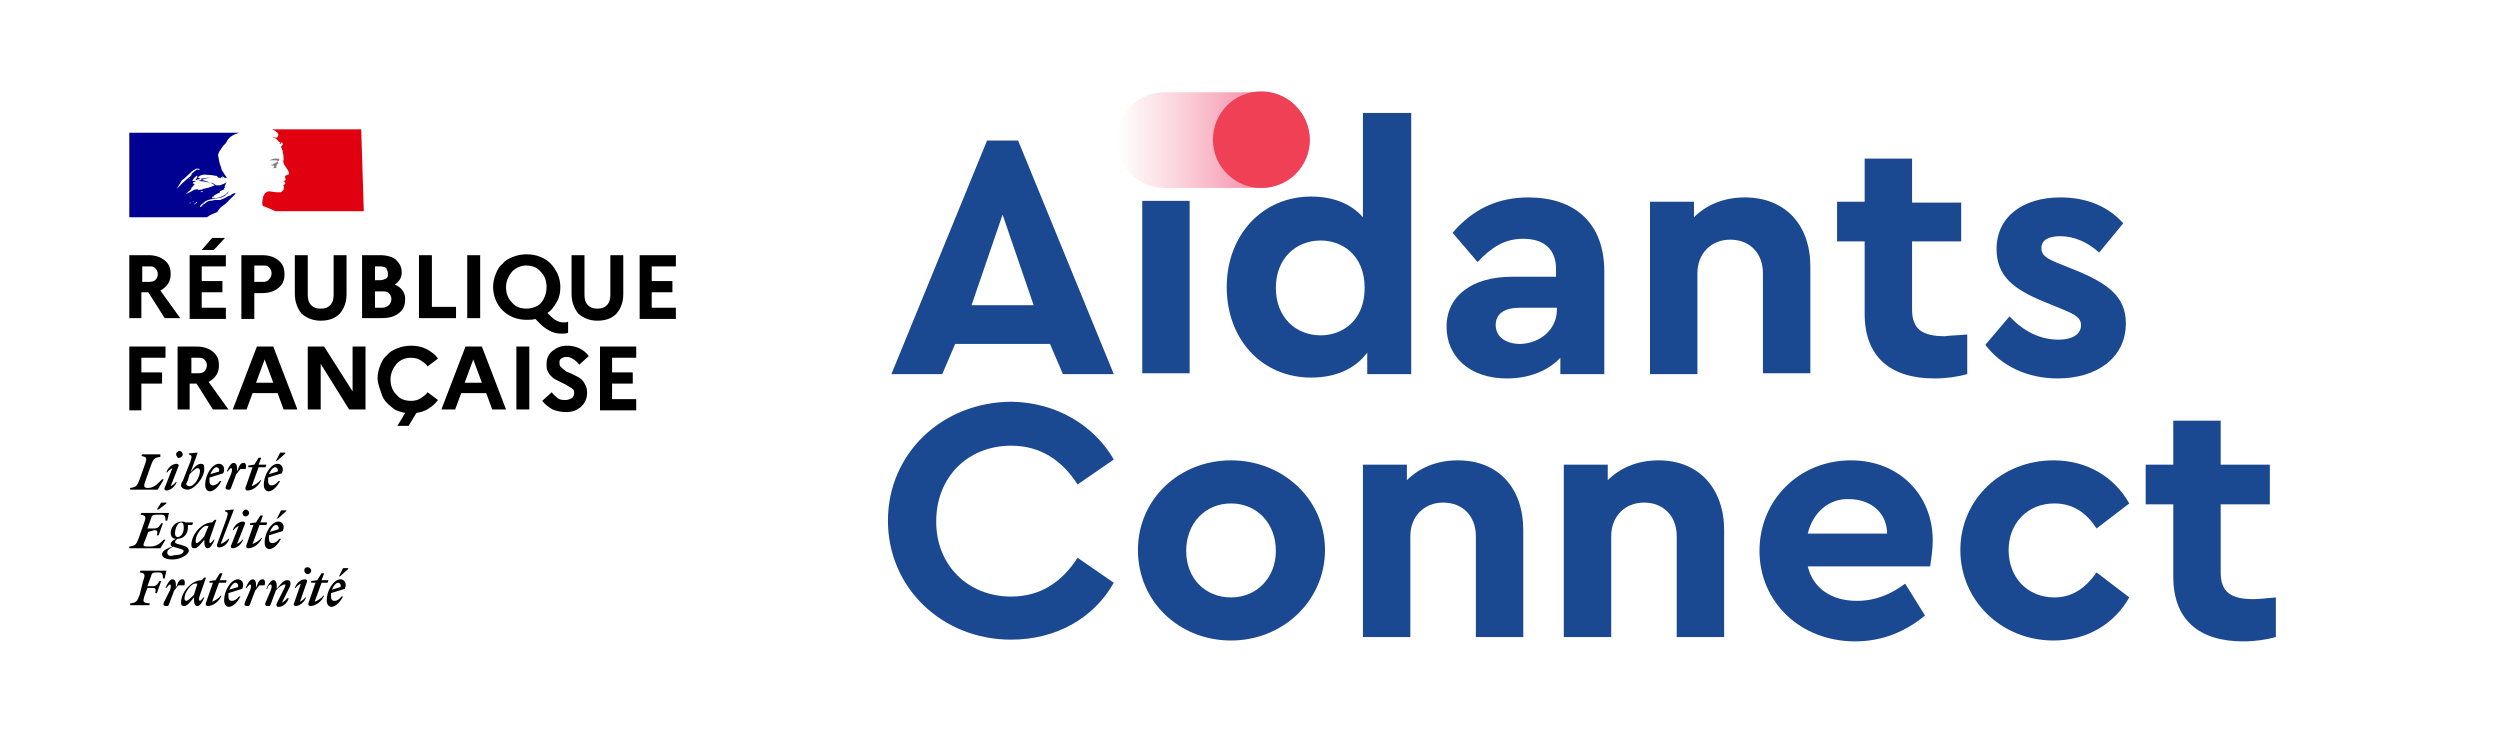
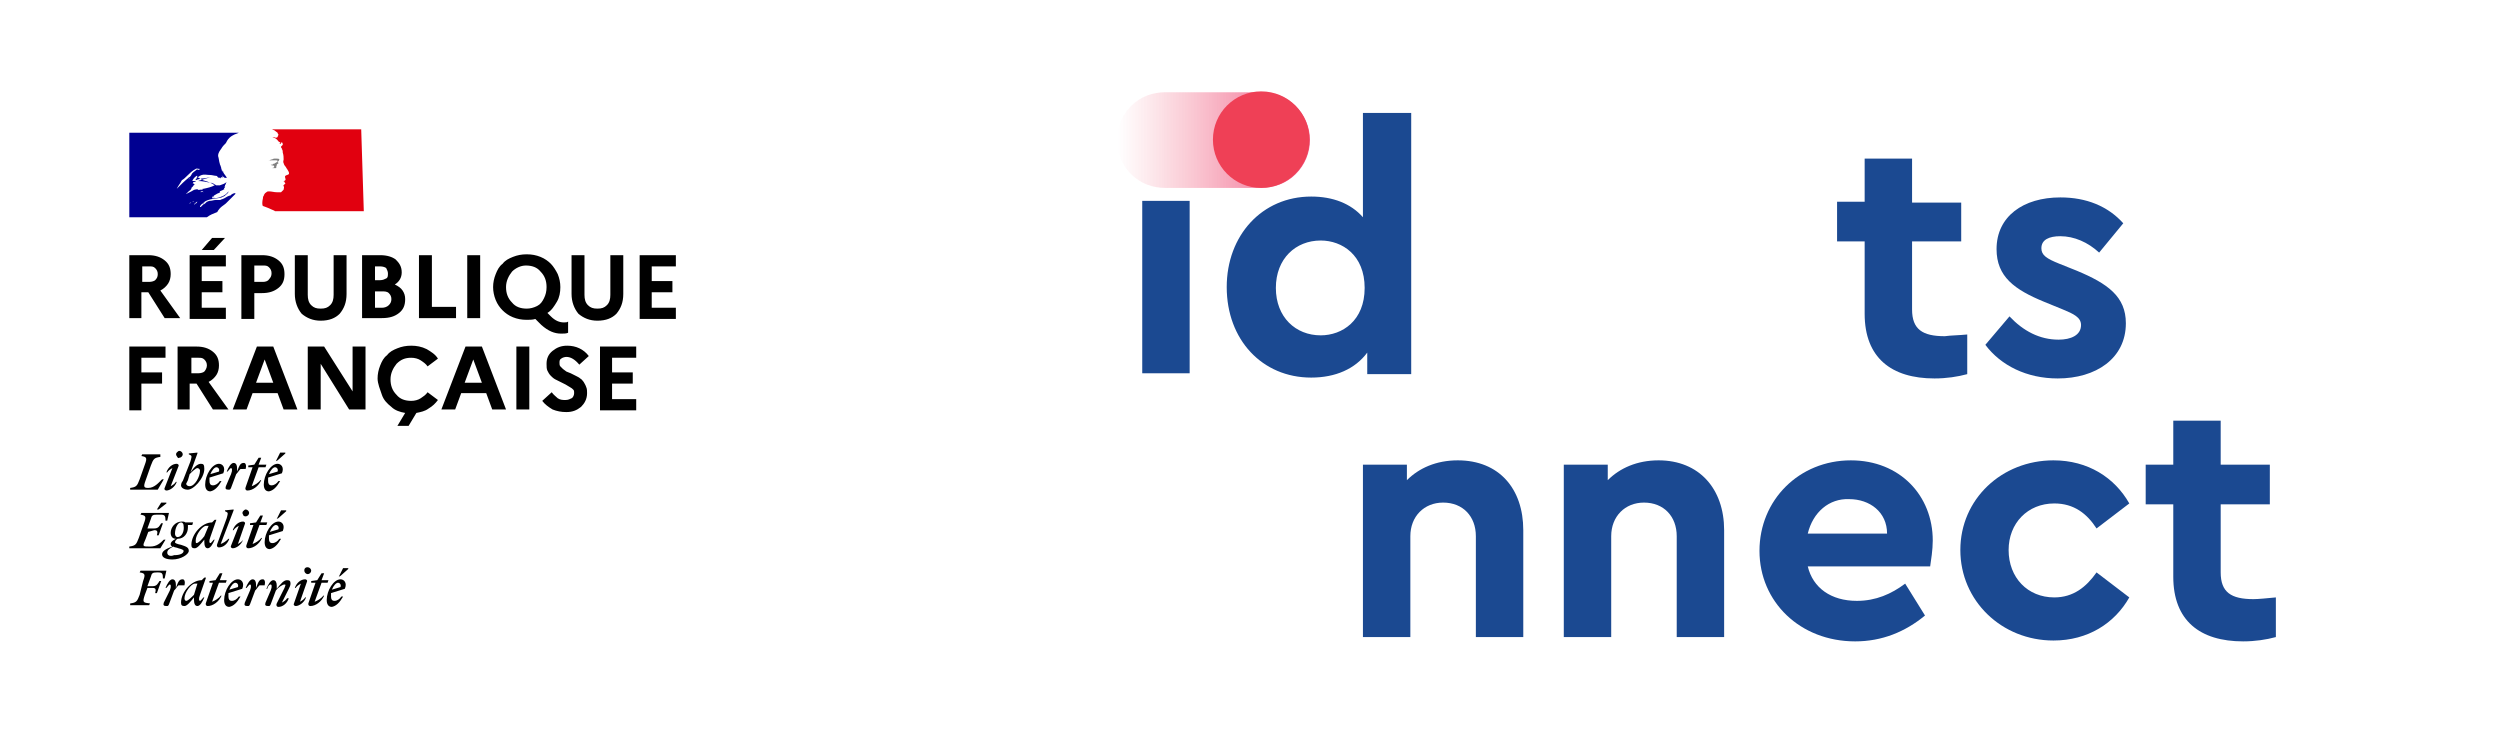
<svg xmlns="http://www.w3.org/2000/svg" version="1.1" id="Website_Template" x="0px" y="0px" viewBox="0 0 290 85" style="enable-background:new 0 0 290 85;" xml:space="preserve">
  <style type="text/css">
	.st0{fill:#333333;}
	.st1{fill:#191919;}
	.st2{fill:#999999;}
	.st3{fill:#C61744;}
	.st4{fill:#630B22;}
	.st5{fill:#E38BA2;}
	.st6{fill:#D1B274;}
	.st7{fill:#68593A;}
	.st8{fill:#E8D9BA;}
	.st9{fill:#00773A;}
	.st10{fill:#003B1D;}
	.st11{fill:#80BB9D;}
	.st12{fill:#2E8DED;}
	.st13{fill:#174676;}
	.st14{fill:#97C6F6;}
	.st15{fill:#D6B24D;}
	.st16{fill:#6B5926;}
	.st17{fill:#EBD9A6;}
	.st18{fill-rule:evenodd;clip-rule:evenodd;fill:#2B5DF2;}
	.st19{fill-rule:evenodd;clip-rule:evenodd;fill:#FCEF3C;}
	.st20{fill-rule:evenodd;clip-rule:evenodd;fill:#5AB532;}
	.st21{fill:#FCEF3C;stroke:#000000;stroke-width:0.571;stroke-miterlimit:10;}
	.st22{fill:#E90909;stroke:#000000;stroke-width:0.571;stroke-miterlimit:10;}
	.st23{fill:#FFFFFF;stroke:#000000;stroke-width:0.571;stroke-miterlimit:10;}
	.st24{fill:#A05A2C;stroke:#000000;stroke-width:0.571;stroke-miterlimit:10;}
	.st25{fill:#CCCCCC;stroke:#000000;stroke-width:0.571;stroke-miterlimit:10;}
	.st26{fill-rule:evenodd;clip-rule:evenodd;fill:#CCCCCC;stroke:#000000;stroke-width:0.571;stroke-miterlimit:10;}
	.st27{fill-rule:evenodd;clip-rule:evenodd;fill:url(#SVGID_1_);}
	.st28{fill:#F1C99D;}
	.st29{fill:#71491D;}
	.st30{fill:#F2E2BC;}
	.st31{fill:#D61F29;}
	.st32{fill:#FFFFFF;}
	.st33{fill:#000091;}
	.st34{fill:#E1000F;}
	.st35{fill:#808080;}
	.st36{fill:#3A3A3A;}
	.st37{opacity:0.5;}
	.st38{display:none;fill:#D61F29;}
	.st39{opacity:0.5;fill:#FFFFFF;}
	
		.st40{opacity:0.5;clip-path:url(#SVGID_00000137126939680915534370000004872331342535965842_);fill:url(#SVGID_00000174567075618036547150000014115768505360099505_);}
	.st41{clip-path:url(#SVGID_00000137126939680915534370000004872331342535965842_);}
	.st42{fill:#CE5F13;}
	.st43{fill:url(#SVGID_00000134928369781609647640000016336144631001531534_);}
	.st44{clip-path:url(#SVGID_00000137126939680915534370000004872331342535965842_);fill:#333333;}
	.st45{opacity:0.2;clip-path:url(#SVGID_00000137126939680915534370000004872331342535965842_);}
	.st46{fill:#273382;}
	.st47{fill:#FDEDB0;}
	.st48{fill:#005C29;}
	.st49{fill:none;}
	.st50{fill:#1B4991;}
	.st51{fill:url(#SVGID_00000004539397139877856560000008665682011041716099_);}
	.st52{fill:#EF4056;}
</style>
  <g>
    <rect class="st32" width="290" height="85" />
    <g>
      <g>
        <rect x="15" y="15" class="st32" width="26.9" height="9.8" />
        <path class="st33" d="M26.2,23.6c0.1-0.1,0.2-0.2,0.3-0.3c0.2-0.2,0.4-0.4,0.6-0.6c0.1-0.1,0.1-0.1,0.2-0.2c0,0,0-0.1,0-0.1     c-0.1,0-0.1,0.1-0.2,0.1c0,0,0,0,0,0c0.1,0,0.1-0.1,0.2-0.1h0c0,0,0,0,0,0c-0.2,0-0.4,0.1-0.6,0.3c0,0-0.1,0-0.1,0     c-0.3,0.1-0.5,0.3-0.8,0.4v0c-0.1,0-0.2,0.1-0.3,0.1c-0.2,0-0.3,0-0.5,0c-0.2,0-0.4,0.1-0.7,0.1c0,0,0,0,0,0     c-0.1,0-0.2,0.1-0.3,0.1l0,0c0,0-0.1,0.1-0.1,0.1c-0.1,0.1-0.2,0.2-0.3,0.2c0,0,0,0,0,0c-0.1,0.1-0.2,0.2-0.3,0.3c0,0,0,0-0.1,0     c0,0,0,0,0,0c0,0,0,0,0-0.1l0.1-0.1c0,0,0-0.1,0.1-0.1c0,0,0,0,0,0c0,0,0,0,0,0c0.1-0.1,0.2-0.2,0.3-0.2c0,0,0,0,0,0c0,0,0,0,0,0     c0,0,0,0,0,0c0,0,0,0,0,0l-0.1,0.1c0,0-0.1,0.1-0.1,0.1h0c0,0,0,0,0,0v0c0,0,0,0,0,0s0,0,0,0c0,0,0,0,0,0c0,0,0,0,0,0     c0,0,0,0,0,0c0,0,0,0,0,0c0,0,0,0,0,0c0,0,0,0,0,0c0,0,0,0,0,0c0,0,0.1-0.1,0.1-0.1h0c0.1,0,0.1-0.1,0.2-0.1l0,0     c-0.1,0-0.2,0.1-0.3,0.1c0,0,0,0,0,0c0,0,0,0,0,0v0c0,0,0.1-0.1,0.1-0.1c0,0,0,0,0,0c0.6-0.5,1.4-0.4,2.1-0.6     c0.1,0,0.1-0.1,0.2-0.1c0.1,0,0.2-0.1,0.3-0.2c0.1-0.1,0.3-0.2,0.3-0.4c0,0,0,0,0,0c-0.2,0.3-0.5,0.5-0.8,0.6     c-0.4,0.2-0.8,0.2-1.2,0.2c0,0,0.1,0,0.1,0c0-0.1,0-0.1,0.1-0.1h0.1c0,0,0,0,0,0c0,0,0.1,0,0.1,0c-0.1-0.1-0.2,0.1-0.3,0     c0,0,0-0.1,0.1-0.1h0.1c0,0,0-0.1,0-0.1c0.3-0.2,0.5-0.3,0.8-0.4c-0.1,0-0.1,0.1-0.1,0c0,0,0-0.1,0-0.1c0.2-0.1,0.4-0.2,0.6-0.2     c-0.1,0-0.1,0.1-0.2,0c0,0,0.1-0.1,0.1-0.1v-0.1c0,0,0,0,0,0c0,0,0,0,0,0c0,0,0.1,0,0.1-0.1c0,0-0.1,0-0.1,0     c0.1-0.1,0.1-0.1,0.2-0.1c0,0-0.1,0-0.1,0c0,0,0,0,0,0h0c0,0,0-0.1,0-0.1c0.1-0.1,0.1-0.3,0.2-0.4c0,0,0,0,0,0     c-0.2,0.2-0.5,0.3-0.8,0.4h-0.1c-0.1,0-0.2,0-0.3,0c-0.1,0-0.1-0.1-0.2-0.1c-0.1-0.1-0.3-0.2-0.5-0.2c-0.5-0.1-0.9-0.2-1.4-0.2     c0.2-0.1,0.4-0.1,0.6-0.2c0.3-0.1,0.6-0.2,0.9-0.2c-0.1,0-0.1,0-0.2,0c-0.3,0-0.5,0.1-0.8,0.1c-0.2,0-0.4,0.1-0.5,0.1     c-0.1,0-0.2,0.1-0.3,0.1v-0.1c0.2-0.2,0.4-0.4,0.7-0.5c0.3-0.1,0.6,0,1,0c0.2,0,0.5,0.1,0.7,0.1c0.1,0,0.1,0.1,0.2,0.2     c0.1,0,0.2,0,0.3,0.1c0,0,0-0.1,0-0.1c0.1-0.1,0.2,0,0.2,0c0.1-0.1-0.1-0.3-0.2-0.4c0,0,0,0,0,0c0.1,0.1,0.3,0.3,0.4,0.4     c0.1,0,0.3,0.1,0.3,0c-0.1-0.2-0.3-0.4-0.4-0.6v-0.1c0,0,0,0-0.1,0v-0.1c-0.1,0-0.1-0.1-0.1-0.2c-0.1-0.1,0-0.2-0.1-0.3     c0-0.1-0.1-0.2-0.1-0.3c-0.1-0.3-0.1-0.6-0.2-0.9c0-0.4,0.2-0.6,0.4-0.9c0.1-0.2,0.3-0.4,0.5-0.6c0.1-0.2,0.2-0.4,0.4-0.6     s0.4-0.3,0.6-0.4c0.3-0.1,0.5-0.2,0.5-0.2H15v9.8h9c0.4-0.3,0.7-0.4,1.2-0.6C25.5,24,26,23.8,26.2,23.6 M23.3,22.3     C23.3,22.3,23.2,22.3,23.3,22.3c-0.1-0.1,0.1-0.1,0.1-0.1c0,0,0.1-0.1,0.1,0c0,0.1,0.1,0,0.1,0.1C23.6,22.3,23.5,22.2,23.3,22.3      M20.5,21.9C20.5,21.9,20.5,21.9,20.5,21.9c0.2-0.4,0.4-0.6,0.6-1c0.2-0.1,0.4-0.3,0.6-0.5c0.3-0.3,0.6-0.6,1-0.8     c0.1-0.1,0.3,0,0.5,0c-0.1,0.1-0.1,0.1-0.2,0.1c0,0,0,0-0.1,0c0,0,0,0,0-0.1c-0.2,0.2-0.4,0.3-0.6,0.5c-0.1,0.2-0.2,0.4-0.4,0.5     c-0.1,0,0-0.1,0,0C21.4,21,21,21.4,20.5,21.9 M22,20.7C22,20.7,22,20.7,22,20.7c-0.1,0.1-0.1,0.1-0.1,0.2c0,0,0,0,0,0     C21.9,20.7,21.9,20.7,22,20.7C22,20.6,22,20.7,22,20.7 M22.9,23.4C22.9,23.5,22.9,23.5,22.9,23.4C22.9,23.5,22.9,23.5,22.9,23.4     c-0.1,0.1-0.1,0.2-0.2,0.2h0c0,0,0,0-0.1,0.1c0,0-0.1,0-0.1,0c0,0,0.1-0.1,0.1-0.1c0,0,0.1,0,0.1-0.1c0,0,0,0,0,0     C22.8,23.4,22.9,23.4,22.9,23.4 M22.6,23.3c-0.1,0-0.1,0.1-0.2,0.1c-0.1,0-0.2,0.1-0.2,0.1c0,0,0,0,0,0c-0.1,0-0.1,0.1-0.2,0.1     l0,0l0,0l0,0c0,0,0,0,0,0c0,0,0,0,0,0c0,0,0,0,0,0c0,0,0,0,0,0h0c0,0,0,0-0.1,0.1c0,0-0.1,0.1-0.1,0.1v0l0,0c0,0,0,0,0,0     c0,0,0,0,0,0c0,0,0,0,0,0l0,0c0,0,0,0,0,0c0,0,0,0,0,0v0c0,0,0,0,0.1-0.1c0,0,0,0,0,0c0,0,0,0,0,0c0,0,0,0,0,0c0,0,0,0,0.1-0.1     l0,0c0,0,0,0,0,0c0,0,0,0,0,0v0c0,0,0,0,0,0v0c0,0,0,0,0,0c0,0,0,0,0,0v0c0,0,0-0.1,0.1-0.1h0c0,0,0,0-0.1,0.1s-0.1,0,0,0     c0,0,0,0,0,0c0,0,0.1-0.1,0.1-0.1c0,0,0,0,0.1,0l0,0c0,0,0,0,0,0c0.2-0.2,0.5-0.2,0.7-0.3c0.1,0,0.2,0,0.3,0c0.1,0,0.1,0,0.2,0     C22.9,23.1,22.7,23.2,22.6,23.3 M23,22C22.9,22,23,22,23,22L23,22C22.9,22,22.9,21.9,23,22c-0.2-0.1-0.3,0-0.4,0     c-0.1,0-0.2,0.1-0.4,0.2c-0.2,0.1-0.4,0.2-0.6,0.3c0,0,0,0,0,0c0-0.1,0.1-0.1,0.1-0.1c0,0,0,0,0,0c0.1-0.2,0.4-0.3,0.5-0.5v-0.1     c0.1-0.1,0.1-0.1,0.2-0.2c0-0.1,0.1-0.1,0.2-0.2c0,0-0.1,0-0.1-0.1c-0.1,0-0.1,0-0.2,0c0,0,0.1,0,0.1-0.1c0,0,0,0,0,0     c0,0,0-0.1,0.1-0.1c0.1,0,0.2,0,0.2-0.1c-0.1,0-0.3,0-0.4,0c0.1-0.2,0.2-0.4,0.5-0.6c0,0,0.1,0,0.1,0c0,0.1-0.1,0.2-0.1,0.2     c0.1,0,0.3,0,0.4,0.1c0,0-0.1,0-0.1,0c0.1,0.1,0.2,0,0.3,0.1c-0.1,0.1-0.1,0-0.2,0c0.6,0.2,1.2,0.3,1.7,0.7     c-0.4,0.2-0.8,0.3-1.3,0.4c-0.1,0-0.1,0-0.1,0c0,0,0,0.1,0,0.1c-0.1,0-0.1,0-0.2,0C23.1,22,23,22.1,23,22" />
        <path class="st34" d="M41.9,15H31.4c0,0,0,0,0.1,0c0.1,0,0.2,0.1,0.3,0.1c0.1,0.1,0.3,0.2,0.4,0.3c0,0.1,0.1,0.2,0.1,0.2     c0,0.1-0.1,0.2-0.1,0.3c-0.1,0.1-0.3,0.1-0.4,0c-0.1,0-0.1,0-0.2,0c0.3,0.1,0.5,0.2,0.7,0.5c0,0,0.1,0.1,0.2,0.1c0,0,0,0,0,0.1     c0,0-0.1,0.1-0.1,0.1h0.1c0.1,0,0.1-0.2,0.2-0.2c0.1,0.1,0.1,0.2,0.1,0.3c-0.1,0.1-0.1,0.1-0.2,0.2c0,0,0,0.1,0,0.1     c0.1,0.1,0.1,0.1,0.1,0.2c0.1,0.1,0.1,0.3,0.1,0.4c0.1,0.3,0.1,0.6,0.1,0.8c0,0.1-0.1,0.3,0,0.4c0,0.1,0.1,0.3,0.2,0.4     c0.1,0.1,0.1,0.2,0.2,0.3c0.1,0.2,0.3,0.4,0.2,0.6c-0.1,0.1-0.3,0.1-0.4,0.2c-0.1,0.1,0,0.2,0,0.3c0.1,0.2-0.1,0.3-0.2,0.3     c0,0.1,0.1,0,0.1,0.1c0,0.1,0.1,0.1,0.1,0.2c-0.1,0.1-0.3,0.2-0.2,0.3c0.1,0.1,0,0.3,0,0.4c-0.1,0.1-0.2,0.2-0.3,0.3     c-0.1,0-0.2,0-0.4,0c0,0-0.1,0-0.1,0c-0.3,0-0.6-0.1-0.9-0.1c-0.1,0-0.2,0-0.3,0.1c-0.1,0.1-0.2,0.1-0.2,0.2c0,0,0,0,0,0     c0,0,0,0,0,0l0,0c-0.1,0.1-0.1,0.1-0.1,0.2c0,0,0,0,0,0c0,0,0,0,0,0c-0.1,0.1-0.1,0.2-0.1,0.3c-0.1,0.4-0.1,0.8,0,0.9     c0,0,0.6,0.2,1,0.4c0.2,0.1,0.3,0.1,0.4,0.2h10.3L41.9,15L41.9,15z" />
        <path class="st35" d="M32,18.6c0.1,0,0.2,0,0.2,0.1c0,0.1-0.3,0.2-0.4,0.3h-0.1c-0.1,0,0,0.1-0.1,0.1c-0.1,0-0.1,0-0.2,0     c0.1,0.1,0.2,0.1,0.3,0.1c0,0,0.1,0,0.1,0.1c0,0,0,0,0,0c0,0,0,0,0,0v0.1c-0.1,0.1-0.1,0-0.2,0.1c0.1,0,0.3,0,0.4,0     c0.1,0,0-0.2,0.1-0.3c0,0,0-0.1,0-0.1c0,0,0.1-0.1,0.1-0.1c0,0,0.1,0,0.1-0.1c0,0-0.1-0.1-0.1-0.1c0.1-0.1,0.2-0.2,0.2-0.3     c0-0.1-0.2-0.1-0.3-0.1c-0.1,0-0.2,0-0.3,0c-0.1,0-0.2,0.1-0.3,0.1c-0.1,0-0.2,0.1-0.4,0.2c0.1-0.1,0.3-0.1,0.4-0.1     C31.8,18.6,31.9,18.6,32,18.6" />
      </g>
      <path d="M15,36.9v-7.3h2.2c0.8,0,1.4,0.2,1.9,0.6c0.5,0.4,0.7,0.9,0.7,1.6c0,0.4-0.1,0.8-0.3,1.1c-0.2,0.3-0.5,0.6-0.9,0.8    l2.3,3.2h-1.8l-1.9-3h-0.8v3H15z M16.5,32.7h0.8c0.3,0,0.6-0.1,0.7-0.2c0.2-0.2,0.3-0.4,0.3-0.7c0-0.3-0.1-0.5-0.3-0.7    s-0.4-0.2-0.7-0.2h-0.8V32.7z M22,36.9v-7.3h4.2v1.3h-2.8v1.7h2.4v1.3h-2.4v1.8h2.8v1.3H22z M23.4,29l1.2-1.4h1.5L24.8,29H23.4z     M28,36.9v-7.3h2.4c0.8,0,1.4,0.2,1.9,0.6c0.5,0.4,0.7,0.9,0.7,1.6c0,0.7-0.2,1.2-0.7,1.6c-0.5,0.4-1.1,0.6-1.9,0.6h-0.9v3H28z     M29.5,32.7h1c0.3,0,0.6-0.1,0.7-0.3c0.2-0.2,0.3-0.4,0.3-0.7c0-0.3-0.1-0.5-0.3-0.7c-0.2-0.2-0.4-0.2-0.7-0.2h-1V32.7z     M34.2,34.1v-4.5h1.5v4.6c0,0.5,0.1,0.9,0.4,1.2c0.3,0.3,0.6,0.4,1.1,0.4c0.5,0,0.8-0.1,1.1-0.4c0.3-0.3,0.4-0.7,0.4-1.2v-4.6h1.5    v4.5c0,1-0.3,1.7-0.8,2.3c-0.5,0.5-1.2,0.8-2.2,0.8c-0.9,0-1.6-0.3-2.2-0.8C34.5,35.8,34.2,35,34.2,34.1z M42,36.9v-7.3h2.1    c0.8,0,1.4,0.2,1.8,0.5c0.4,0.4,0.7,0.8,0.7,1.5c0,0.6-0.3,1.1-0.8,1.4c0.4,0.2,0.7,0.4,0.9,0.7c0.2,0.3,0.3,0.6,0.3,1    c0,0.7-0.2,1.2-0.7,1.6c-0.5,0.4-1.1,0.6-2,0.6H42z M43.5,35.7h0.8c0.3,0,0.6-0.1,0.8-0.3c0.2-0.2,0.3-0.4,0.3-0.7    s-0.1-0.5-0.3-0.7c-0.2-0.2-0.5-0.2-0.8-0.2h-0.8V35.7z M43.5,32.5h0.6c0.3,0,0.5-0.1,0.7-0.2c0.2-0.1,0.2-0.3,0.2-0.6    c0-0.2-0.1-0.4-0.2-0.6c-0.1-0.1-0.4-0.2-0.7-0.2h-0.6V32.5z M48.6,36.9v-7.3h1.5v6h2.8v1.3H48.6z M54.2,36.9v-7.3h1.5v7.3H54.2z     M57.5,34.8c-0.2-0.5-0.3-1-0.3-1.5c0-0.5,0.1-1,0.3-1.5c0.2-0.5,0.4-0.9,0.8-1.2c0.3-0.4,0.7-0.6,1.2-0.8c0.5-0.2,1-0.3,1.6-0.3    c0.6,0,1.1,0.1,1.6,0.3c0.5,0.2,0.9,0.5,1.2,0.8s0.6,0.8,0.8,1.2c0.2,0.5,0.3,1,0.3,1.5c0,0.6-0.1,1.2-0.4,1.7    c-0.3,0.5-0.6,1-1.1,1.3l0.4,0.4c0.5,0.5,1,0.7,1.5,0.7c0.2,0,0.4,0,0.5-0.1v1.3c-0.2,0.1-0.5,0.1-0.8,0.1c-0.8,0-1.5-0.3-2.3-1    L62.1,37c-0.3,0.1-0.7,0.1-1,0.1c-0.6,0-1.1-0.1-1.6-0.3c-0.5-0.2-0.9-0.5-1.2-0.8C58,35.7,57.7,35.3,57.5,34.8z M59.4,31.5    c-0.4,0.5-0.7,1.1-0.7,1.8c0,0.7,0.2,1.3,0.7,1.8c0.4,0.5,1,0.7,1.7,0.7c0.4,0,0.8-0.1,1.2-0.3c0.4-0.2,0.6-0.5,0.8-0.9    c0.2-0.4,0.3-0.8,0.3-1.3c0-0.7-0.2-1.3-0.7-1.8c-0.4-0.5-1-0.7-1.7-0.7C60.4,30.8,59.8,31.1,59.4,31.5L59.4,31.5z M66.3,34.1    v-4.5h1.5v4.6c0,0.5,0.1,0.9,0.4,1.2c0.3,0.3,0.6,0.4,1.1,0.4c0.5,0,0.8-0.1,1.1-0.4c0.3-0.3,0.4-0.7,0.4-1.2v-4.6h1.5v4.5    c0,1-0.3,1.7-0.8,2.3c-0.5,0.5-1.2,0.8-2.2,0.8c-0.9,0-1.6-0.3-2.2-0.8C66.6,35.8,66.3,35,66.3,34.1z M74.2,36.9v-7.3h4.2v1.3    h-2.8v1.7H78v1.3h-2.4v1.8h2.8v1.3H74.2z M15,47.5v-7.3h4.2v1.3h-2.8v1.7h2.4v1.3h-2.4v3.1H15z M20.6,47.5v-7.3h2.2    c0.8,0,1.4,0.2,1.9,0.6c0.5,0.4,0.7,0.9,0.7,1.6c0,0.4-0.1,0.8-0.3,1.1c-0.2,0.3-0.5,0.6-0.9,0.8l2.3,3.2h-1.8l-1.9-3h-0.8v3H20.6    z M22.1,43.3H23c0.3,0,0.6-0.1,0.7-0.2s0.3-0.4,0.3-0.7c0-0.3-0.1-0.5-0.3-0.7c-0.2-0.2-0.4-0.2-0.7-0.2h-0.8V43.3z M27,47.5    l2.8-7.3h1.9l2.8,7.3h-1.6l-0.7-1.9h-2.9l-0.7,1.9H27z M29.7,44.4h2l-1-2.7L29.7,44.4z M35.7,47.5v-7.3h1.9l3.3,5.2v-5.2h1.5v7.3    h-1.9l-3.3-5.3v5.3H35.7z M43.8,43.9c0-0.5,0.1-1,0.3-1.5c0.2-0.5,0.4-0.9,0.8-1.2c0.3-0.4,0.7-0.6,1.2-0.8c0.5-0.2,1-0.3,1.6-0.3    c0.6,0,1.2,0.1,1.8,0.4c0.5,0.3,1,0.6,1.3,1.1l-1.2,0.9c-0.2-0.3-0.5-0.5-0.8-0.7c-0.3-0.2-0.7-0.3-1.1-0.3    c-0.7,0-1.2,0.2-1.7,0.7c-0.4,0.5-0.7,1.1-0.7,1.8c0,0.7,0.2,1.3,0.7,1.8c0.4,0.5,1,0.7,1.7,0.7c0.4,0,0.8-0.1,1.1-0.3    c0.3-0.2,0.6-0.4,0.8-0.7l1.2,0.9c-0.3,0.4-0.6,0.7-1.1,1c-0.4,0.3-0.9,0.4-1.4,0.5l-0.9,1.5h-1.3l0.9-1.5    c-0.6-0.1-1.2-0.3-1.6-0.7c-0.5-0.4-0.9-0.8-1.1-1.4S43.8,44.5,43.8,43.9z M51.2,47.5l2.8-7.3h1.9l2.8,7.3h-1.6l-0.7-1.9h-2.9    l-0.7,1.9H51.2z M53.9,44.4h2l-1-2.7L53.9,44.4z M59.9,47.5v-7.3h1.5v7.3H59.9z M62.9,46.5l1.1-1c0.2,0.3,0.5,0.5,0.7,0.7    c0.3,0.2,0.6,0.2,0.9,0.2c0.3,0,0.5-0.1,0.7-0.2c0.2-0.1,0.3-0.4,0.3-0.6c0-0.2,0-0.3-0.1-0.4c-0.1-0.1-0.2-0.2-0.4-0.3    c-0.2-0.1-0.3-0.2-0.5-0.3c-0.2-0.1-0.4-0.2-0.6-0.3s-0.4-0.2-0.6-0.3c-0.2-0.1-0.4-0.3-0.5-0.4c-0.2-0.2-0.3-0.4-0.4-0.6    c-0.1-0.2-0.1-0.5-0.1-0.8c0-0.6,0.2-1.1,0.7-1.5s1-0.6,1.7-0.6c1,0,1.9,0.4,2.5,1.2l-1.1,1c-0.5-0.6-1-0.9-1.5-0.9    c-0.2,0-0.5,0.1-0.6,0.2c-0.2,0.1-0.2,0.3-0.2,0.5c0,0.1,0,0.3,0.1,0.4c0.1,0.1,0.2,0.2,0.3,0.3c0.1,0.1,0.3,0.2,0.4,0.3l0.5,0.2    c0.2,0.1,0.4,0.2,0.6,0.3c0.2,0.1,0.4,0.2,0.5,0.3c0.2,0.1,0.3,0.3,0.4,0.4c0.1,0.2,0.2,0.3,0.3,0.6c0.1,0.2,0.1,0.5,0.1,0.7    c0,0.7-0.3,1.2-0.7,1.6c-0.5,0.4-1,0.6-1.7,0.6c-0.6,0-1.1-0.1-1.6-0.3C63.6,47.2,63.2,46.9,62.9,46.5z M69.6,47.5v-7.3h4.2v1.3    h-2.8v1.7h2.4v1.3h-2.4v1.8h2.8v1.3H69.6z" />
-       <path d="M39.2,67.6c0.2,0,0.4,0.2,0.3,0.5l-1,0.3C38.7,67.9,39,67.6,39.2,67.6 M39.8,69.2h-0.2c-0.2,0.3-0.5,0.5-0.8,0.5    c-0.3,0-0.4-0.2-0.4-0.5c0-0.1,0-0.3,0-0.4l1.6-0.5c0.3-0.7-0.1-1.1-0.5-1.1c-0.8,0-1.6,1.3-1.6,2.4c0,0.5,0.2,0.8,0.6,0.8    C39,70.3,39.4,69.9,39.8,69.2 M39.5,66.8l0.9-0.8v-0.1h-0.6l-0.5,1L39.5,66.8L39.5,66.8z M36.1,67.6h0.5l-0.8,2.3    c-0.1,0.2,0,0.4,0.2,0.4c0.6,0,1.3-0.5,1.6-1.2h-0.1c-0.2,0.3-0.7,0.6-1,0.7l0.8-2.2H38l0.1-0.3h-0.8l0.3-0.8h-0.3l-0.5,0.8    l-0.7,0.1V67.6z M35.6,67.5c0.1-0.2-0.1-0.3-0.2-0.3c-0.5,0-1,0.4-1.2,1h0.1c0.1-0.2,0.4-0.4,0.6-0.5L34.1,70    c-0.1,0.2,0.1,0.3,0.2,0.3c0.4,0,1-0.4,1.2-1h-0.1c-0.1,0.2-0.4,0.4-0.6,0.5L35.6,67.5z M35.7,66.6c0.2,0,0.4-0.2,0.4-0.4    s-0.2-0.4-0.4-0.4c-0.1,0-0.2,0-0.3,0.1c-0.1,0.1-0.1,0.2-0.1,0.3C35.3,66.4,35.5,66.6,35.7,66.6 M31.4,67.8c0.1,0,0.2,0.2,0,0.7    l-0.6,1.4c-0.1,0.3,0,0.4,0.3,0.4c0.2,0,0.2,0,0.3-0.2l0.6-1.6c0.3-0.4,0.8-0.7,1-0.7c0.2,0,0.1,0.1,0,0.4l-0.9,1.8    c-0.1,0.2,0,0.4,0.2,0.4c0.5,0,1-0.4,1.2-1h-0.2c-0.1,0.2-0.4,0.4-0.6,0.5l0.8-1.6c0.1-0.2,0.2-0.4,0.2-0.6c0-0.3-0.1-0.4-0.4-0.4    c-0.4,0-0.7,0.4-1.2,1v-0.4c0-0.3-0.1-0.6-0.4-0.6c-0.3,0-0.6,0.5-0.8,1h0.1C31.1,67.9,31.3,67.8,31.4,67.8 M30.7,67.9    c0.1-0.4,0-0.7-0.2-0.7c-0.4,0-0.5,0.2-0.8,1v-0.4c0-0.3-0.1-0.6-0.4-0.6c-0.3,0-0.6,0.5-0.8,1h0.1c0.2-0.2,0.3-0.4,0.4-0.4    c0.1,0,0.2,0.2,0,0.7l-0.6,1.4c-0.1,0.3,0,0.4,0.3,0.4c0.2,0,0.2,0,0.3-0.2l0.6-1.6c0.2-0.2,0.3-0.4,0.5-0.6L30.7,67.9L30.7,67.9z     M27.3,67.6c0.2,0,0.4,0.2,0.3,0.5l-1,0.3C26.8,67.9,27.1,67.6,27.3,67.6 M27.9,69.2h-0.2c-0.2,0.3-0.5,0.5-0.8,0.5    c-0.3,0-0.4-0.2-0.4-0.5c0-0.1,0-0.3,0-0.4l1.6-0.5c0.3-0.7-0.1-1.1-0.5-1.1c-0.8,0-1.6,1.3-1.6,2.4c0,0.5,0.2,0.8,0.6,0.8    C27.1,70.3,27.5,69.9,27.9,69.2 M24.2,67.6h0.5l-0.8,2.3c-0.1,0.2,0,0.4,0.2,0.4c0.6,0,1.3-0.5,1.6-1.2h-0.1    c-0.2,0.3-0.7,0.6-1,0.7l0.8-2.2h0.8l0.1-0.3h-0.8l0.3-0.8h-0.3l-0.5,0.8l-0.7,0.1V67.6z M21.4,69.4c0-0.7,0.8-1.7,1.2-1.7    c0.1,0,0.2,0,0.3,0L22.5,69c-0.3,0.3-0.7,0.7-0.9,0.7C21.5,69.7,21.4,69.6,21.4,69.4 M23.9,67l-0.2,0l-0.3,0.3h0    c-1.2,0-2.4,1.4-2.4,2.6c0,0.3,0.1,0.4,0.4,0.4c0.3,0,0.7-0.5,1.1-1l0,0.2c0,0.5,0.1,0.8,0.4,0.8c0.3,0,0.6-0.5,0.8-1h-0.1    c-0.2,0.2-0.3,0.4-0.4,0.4c-0.1,0-0.2-0.2,0-0.7L23.9,67z M21.4,67.9c0.1-0.4,0-0.7-0.2-0.7c-0.4,0-0.5,0.2-0.8,1v-0.4    c0-0.3-0.1-0.6-0.4-0.6c-0.3,0-0.6,0.5-0.8,1h0.1c0.2-0.2,0.3-0.4,0.4-0.4c0.1,0,0.2,0.2,0,0.7L19,69.9c-0.1,0.3,0,0.4,0.3,0.4    c0.2,0,0.2,0,0.3-0.2l0.6-1.6c0.2-0.2,0.3-0.4,0.5-0.6L21.4,67.9L21.4,67.9z M17.3,70.2l0.1-0.2c-0.8-0.1-0.9-0.1-0.6-1l0.3-0.8    h0.6c0.4,0,0.4,0.2,0.3,0.6h0.2l0.5-1.4h-0.2c-0.2,0.3-0.3,0.6-0.8,0.6h-0.6l0.4-1.1c0.1-0.4,0.2-0.5,0.7-0.5h0.1    c0.5,0,0.6,0.1,0.6,0.7h0.2l0.2-0.9h-3l-0.1,0.2c0.6,0.1,0.7,0.2,0.4,1L16.2,69c-0.3,0.8-0.4,0.9-1.1,1l0,0.2L17.3,70.2L17.3,70.2    z M32,60.9c0.2,0,0.4,0.2,0.3,0.5l-1,0.3C31.5,61.2,31.8,60.9,32,60.9 M32.6,62.5h-0.2c-0.2,0.3-0.5,0.5-0.8,0.5    c-0.3,0-0.4-0.2-0.4-0.5c0-0.1,0-0.3,0-0.4l1.6-0.5c0.3-0.7-0.1-1.1-0.5-1.1c-0.8,0-1.6,1.3-1.6,2.4c0,0.5,0.2,0.8,0.6,0.8    C31.8,63.6,32.2,63.2,32.6,62.5 M32.3,60.1l0.9-0.8v-0.1h-0.6l-0.5,1L32.3,60.1L32.3,60.1z M28.9,60.9h0.5l-0.8,2.3    c-0.1,0.2,0,0.4,0.2,0.4c0.6,0,1.3-0.5,1.6-1.2h-0.1c-0.2,0.3-0.7,0.6-1,0.7l0.8-2.2h0.8l0.1-0.3h-0.8l0.3-0.8h-0.3l-0.5,0.8    l-0.7,0.1V60.9z M28.4,60.8c0.1-0.2-0.1-0.3-0.2-0.3c-0.5,0-1,0.4-1.2,1h0.1c0.1-0.2,0.4-0.4,0.6-0.5l-0.9,2.3    c-0.1,0.2,0.1,0.3,0.2,0.3c0.4,0,1-0.4,1.2-1h-0.1c-0.1,0.2-0.4,0.4-0.6,0.5L28.4,60.8z M28.5,59.9c0.2,0,0.4-0.2,0.4-0.4    s-0.2-0.4-0.4-0.4c-0.1,0-0.2,0.1-0.3,0.2c-0.1,0.1-0.1,0.3,0,0.4C28.2,59.8,28.3,59.9,28.5,59.9 M25.6,63.1l1.5-3.9l0-0.1l-1,0.1    v0.1l0.2,0.1c0.2,0.1,0.1,0.3,0,0.7l-1.1,3c-0.1,0.2,0,0.4,0.2,0.4c0.5,0,1-0.4,1.2-1h-0.1C26.2,62.8,25.9,63,25.6,63.1     M22.7,62.7c0-0.7,0.8-1.7,1.2-1.7c0.1,0,0.2,0,0.3,0l-0.5,1.2C23.4,62.6,23,63,22.8,63C22.7,63,22.7,62.9,22.7,62.7 M25.1,60.3    l-0.2,0l-0.3,0.3h0c-1.2,0-2.4,1.4-2.4,2.6c0,0.3,0.1,0.4,0.4,0.4c0.3,0,0.7-0.5,1.1-1l0,0.2c0,0.5,0.1,0.8,0.4,0.8    c0.3,0,0.6-0.5,0.8-1h-0.1c-0.2,0.2-0.3,0.4-0.4,0.4s-0.2-0.2,0-0.7L25.1,60.3z M19.4,64.1c0-0.3,0.3-0.5,0.7-0.7    c0.1,0.1,0.4,0.1,0.6,0.2c0.4,0.1,0.6,0.2,0.6,0.3c0,0.3-0.4,0.5-1.1,0.5C19.7,64.6,19.4,64.4,19.4,64.1 M20.6,62.3    c-0.2,0-0.3-0.2-0.3-0.4c0-0.6,0.3-1.3,0.7-1.3c0.2,0,0.3,0.2,0.3,0.4C21.4,61.6,21.1,62.3,20.6,62.3 M21.9,63.9    c0-0.4-0.3-0.5-0.9-0.7c-0.5-0.1-0.7-0.2-0.7-0.3c0-0.1,0.1-0.3,0.3-0.4c0.8,0,1.2-0.7,1.2-1.3c0-0.1,0-0.2,0-0.3h0.5l0.1-0.3    h-0.9c-0.1-0.1-0.3-0.1-0.4-0.1c-0.8,0-1.3,0.7-1.3,1.3c0,0.4,0.2,0.7,0.6,0.7c-0.4,0.2-0.6,0.4-0.6,0.6c0,0.1,0,0.2,0.2,0.3    c-0.9,0.3-1.2,0.6-1.2,0.9c0,0.4,0.5,0.6,1.2,0.6C21,64.9,21.9,64.3,21.9,63.9 M17.9,61.5c0.4,0,0.4,0.2,0.3,0.6h0.2l0.5-1.4h-0.2    c-0.2,0.3-0.3,0.6-0.8,0.6h-0.8l0.4-1.1c0.1-0.4,0.2-0.5,0.7-0.5h0.4c0.5,0,0.6,0.1,0.6,0.7h0.2l0.2-0.9h-3.2l-0.1,0.2    c0.6,0.1,0.7,0.2,0.4,1l-0.6,1.7c-0.3,0.8-0.4,0.9-1.1,1l0,0.2h3.6l0.6-1h-0.2c-0.4,0.4-0.8,0.8-1.6,0.8c-0.9,0-0.9,0-0.5-0.9    l0.3-0.8L17.9,61.5L17.9,61.5z M18.4,59.1l0.9-0.7v-0.1h-0.6l-0.5,0.8H18.4z M31.9,54.2c0.2,0,0.4,0.2,0.3,0.5l-1,0.3    C31.4,54.5,31.7,54.2,31.9,54.2 M32.5,55.8h-0.2c-0.2,0.3-0.5,0.5-0.8,0.5c-0.3,0-0.4-0.2-0.4-0.5c0-0.1,0-0.3,0-0.4l1.6-0.5    c0.3-0.7-0.1-1.1-0.5-1.1c-0.8,0-1.6,1.3-1.6,2.4c0,0.5,0.2,0.8,0.6,0.8C31.7,56.9,32.1,56.5,32.5,55.8 M32.2,53.4l0.9-0.8v-0.1    h-0.6l-0.5,1L32.2,53.4L32.2,53.4z M28.8,54.2h0.5l-0.8,2.3c-0.1,0.2,0,0.4,0.2,0.4c0.6,0,1.3-0.5,1.6-1.2h-0.1    c-0.2,0.3-0.7,0.6-1,0.7l0.8-2.2h0.8l0.1-0.3H30l0.3-0.8H30l-0.5,0.8l-0.7,0.1L28.8,54.2L28.8,54.2z M28.5,54.4    c0.1-0.4,0-0.7-0.2-0.7c-0.4,0-0.5,0.2-0.8,1v-0.4c0-0.3-0.1-0.6-0.4-0.6c-0.3,0-0.6,0.5-0.8,1h0.1c0.2-0.2,0.3-0.4,0.4-0.4    c0.1,0,0.2,0.2,0,0.7l-0.6,1.4c-0.1,0.3,0,0.4,0.3,0.4c0.2,0,0.2,0,0.3-0.2l0.6-1.6c0.2-0.2,0.3-0.4,0.5-0.6L28.5,54.4L28.5,54.4z     M25.1,54.2c0.2,0,0.4,0.2,0.3,0.5l-1,0.3C24.6,54.5,24.9,54.2,25.1,54.2 M25.7,55.8h-0.2c-0.2,0.3-0.5,0.5-0.8,0.5    c-0.3,0-0.4-0.2-0.4-0.5c0-0.1,0-0.3,0-0.4l1.6-0.5c0.3-0.7-0.1-1.1-0.5-1.1c-0.8,0-1.6,1.3-1.6,2.4c0,0.5,0.2,0.8,0.6,0.8    C24.9,56.9,25.3,56.5,25.7,55.8 M22,56.4c-0.2,0-0.4-0.1-0.4-0.3c0,0,0.1-0.2,0.2-0.4L22,55c0.3-0.3,0.7-0.7,0.9-0.7    c0.1,0,0.3,0.1,0.3,0.3C23.2,55.3,22.6,56.4,22,56.4 M23.7,54.4c0-0.5-0.1-0.6-0.4-0.6c-0.4,0-0.8,0.4-1.2,1l0.8-2.2l0-0.1l-1,0.1    v0.1l0.2,0.1c0.2,0.1,0.1,0.3,0,0.7l-0.9,2.3C21,56,21,56.3,21,56.3c0,0.3,0.4,0.5,0.7,0.5C22.4,56.9,23.7,55.5,23.7,54.4     M20.7,54.1c0.1-0.2-0.1-0.3-0.2-0.3c-0.5,0-1,0.4-1.2,1h0.1c0.1-0.2,0.4-0.4,0.6-0.5l-0.9,2.3c-0.1,0.2,0.1,0.3,0.2,0.3    c0.4,0,1-0.4,1.2-1h-0.1c-0.1,0.2-0.4,0.4-0.6,0.5L20.7,54.1z M20.8,53.1c0.2,0,0.4-0.2,0.4-0.4s-0.2-0.4-0.4-0.4    c-0.1,0-0.2,0.1-0.3,0.2c-0.1,0.1-0.1,0.3,0,0.4C20.6,53.1,20.7,53.2,20.8,53.1 M18.6,52.7h-2.1l-0.1,0.2c0.6,0.1,0.7,0.2,0.4,1    l-0.6,1.7c-0.3,0.8-0.4,0.9-1.1,1l0,0.2h3.2l0.7-1.2h-0.2c-0.4,0.4-0.9,1-1.6,1c-0.5,0-0.6-0.1-0.3-0.9l0.6-1.7    c0.3-0.8,0.4-0.9,1.1-1L18.6,52.7z" />
+       <path d="M39.2,67.6c0.2,0,0.4,0.2,0.3,0.5l-1,0.3C38.7,67.9,39,67.6,39.2,67.6 M39.8,69.2h-0.2c-0.2,0.3-0.5,0.5-0.8,0.5    c-0.3,0-0.4-0.2-0.4-0.5c0-0.1,0-0.3,0-0.4l1.6-0.5c0.3-0.7-0.1-1.1-0.5-1.1c-0.8,0-1.6,1.3-1.6,2.4c0,0.5,0.2,0.8,0.6,0.8    C39,70.3,39.4,69.9,39.8,69.2 M39.5,66.8l0.9-0.8v-0.1h-0.6l-0.5,1L39.5,66.8L39.5,66.8z M36.1,67.6h0.5l-0.8,2.3    c-0.1,0.2,0,0.4,0.2,0.4c0.6,0,1.3-0.5,1.6-1.2h-0.1c-0.2,0.3-0.7,0.6-1,0.7l0.8-2.2H38l0.1-0.3h-0.8l0.3-0.8h-0.3l-0.5,0.8    l-0.7,0.1V67.6z M35.6,67.5c0.1-0.2-0.1-0.3-0.2-0.3c-0.5,0-1,0.4-1.2,1h0.1c0.1-0.2,0.4-0.4,0.6-0.5L34.1,70    c-0.1,0.2,0.1,0.3,0.2,0.3c0.4,0,1-0.4,1.2-1h-0.1c-0.1,0.2-0.4,0.4-0.6,0.5L35.6,67.5z M35.7,66.6c0.2,0,0.4-0.2,0.4-0.4    s-0.2-0.4-0.4-0.4c-0.1,0-0.2,0-0.3,0.1c-0.1,0.1-0.1,0.2-0.1,0.3C35.3,66.4,35.5,66.6,35.7,66.6 M31.4,67.8c0.1,0,0.2,0.2,0,0.7    l-0.6,1.4c-0.1,0.3,0,0.4,0.3,0.4c0.2,0,0.2,0,0.3-0.2l0.6-1.6c0.3-0.4,0.8-0.7,1-0.7c0.2,0,0.1,0.1,0,0.4l-0.9,1.8    c-0.1,0.2,0,0.4,0.2,0.4c0.5,0,1-0.4,1.2-1h-0.2c-0.1,0.2-0.4,0.4-0.6,0.5l0.8-1.6c0.1-0.2,0.2-0.4,0.2-0.6c0-0.3-0.1-0.4-0.4-0.4    c-0.4,0-0.7,0.4-1.2,1v-0.4c0-0.3-0.1-0.6-0.4-0.6c-0.3,0-0.6,0.5-0.8,1h0.1C31.1,67.9,31.3,67.8,31.4,67.8 M30.7,67.9    c0.1-0.4,0-0.7-0.2-0.7c-0.4,0-0.5,0.2-0.8,1v-0.4c0-0.3-0.1-0.6-0.4-0.6c-0.3,0-0.6,0.5-0.8,1h0.1c0.2-0.2,0.3-0.4,0.4-0.4    c0.1,0,0.2,0.2,0,0.7l-0.6,1.4c-0.1,0.3,0,0.4,0.3,0.4c0.2,0,0.2,0,0.3-0.2l0.6-1.6c0.2-0.2,0.3-0.4,0.5-0.6L30.7,67.9L30.7,67.9z     M27.3,67.6c0.2,0,0.4,0.2,0.3,0.5l-1,0.3C26.8,67.9,27.1,67.6,27.3,67.6 M27.9,69.2h-0.2c-0.2,0.3-0.5,0.5-0.8,0.5    c-0.3,0-0.4-0.2-0.4-0.5c0-0.1,0-0.3,0-0.4l1.6-0.5c0.3-0.7-0.1-1.1-0.5-1.1c-0.8,0-1.6,1.3-1.6,2.4c0,0.5,0.2,0.8,0.6,0.8    C27.1,70.3,27.5,69.9,27.9,69.2 M24.2,67.6h0.5l-0.8,2.3c-0.1,0.2,0,0.4,0.2,0.4c0.6,0,1.3-0.5,1.6-1.2h-0.1    c-0.2,0.3-0.7,0.6-1,0.7l0.8-2.2h0.8l0.1-0.3h-0.8l0.3-0.8h-0.3l-0.5,0.8l-0.7,0.1V67.6z M21.4,69.4c0-0.7,0.8-1.7,1.2-1.7    c0.1,0,0.2,0,0.3,0L22.5,69c-0.3,0.3-0.7,0.7-0.9,0.7C21.5,69.7,21.4,69.6,21.4,69.4 M23.9,67l-0.2,0l-0.3,0.3h0    c-1.2,0-2.4,1.4-2.4,2.6c0,0.3,0.1,0.4,0.4,0.4c0.3,0,0.7-0.5,1.1-1l0,0.2c0,0.5,0.1,0.8,0.4,0.8c0.3,0,0.6-0.5,0.8-1h-0.1    c-0.2,0.2-0.3,0.4-0.4,0.4c-0.1,0-0.2-0.2,0-0.7L23.9,67z M21.4,67.9c0.1-0.4,0-0.7-0.2-0.7c-0.4,0-0.5,0.2-0.8,1v-0.4    c0-0.3-0.1-0.6-0.4-0.6c-0.3,0-0.6,0.5-0.8,1h0.1c0.2-0.2,0.3-0.4,0.4-0.4c0.1,0,0.2,0.2,0,0.7L19,69.9c-0.1,0.3,0,0.4,0.3,0.4    c0.2,0,0.2,0,0.3-0.2l0.6-1.6c0.2-0.2,0.3-0.4,0.5-0.6L21.4,67.9L21.4,67.9z M17.3,70.2l0.1-0.2c-0.8-0.1-0.9-0.1-0.6-1l0.3-0.8    h0.6c0.4,0,0.4,0.2,0.3,0.6h0.2l0.5-1.4h-0.2c-0.2,0.3-0.3,0.6-0.8,0.6h-0.6l0.4-1.1c0.1-0.4,0.2-0.5,0.7-0.5h0.1    c0.5,0,0.6,0.1,0.6,0.7h0.2l0.2-0.9h-3l-0.1,0.2c0.6,0.1,0.7,0.2,0.4,1L16.2,69c-0.3,0.8-0.4,0.9-1.1,1l0,0.2L17.3,70.2L17.3,70.2    z M32,60.9c0.2,0,0.4,0.2,0.3,0.5l-1,0.3C31.5,61.2,31.8,60.9,32,60.9 M32.6,62.5h-0.2c-0.2,0.3-0.5,0.5-0.8,0.5    c-0.3,0-0.4-0.2-0.4-0.5c0-0.1,0-0.3,0-0.4l1.6-0.5c0.3-0.7-0.1-1.1-0.5-1.1c-0.8,0-1.6,1.3-1.6,2.4c0,0.5,0.2,0.8,0.6,0.8    C31.8,63.6,32.2,63.2,32.6,62.5 M32.3,60.1l0.9-0.8v-0.1h-0.6l-0.5,1L32.3,60.1L32.3,60.1z M28.9,60.9h0.5l-0.8,2.3    c-0.1,0.2,0,0.4,0.2,0.4c0.6,0,1.3-0.5,1.6-1.2h-0.1c-0.2,0.3-0.7,0.6-1,0.7l0.8-2.2h0.8l0.1-0.3h-0.8l0.3-0.8h-0.3l-0.5,0.8    l-0.7,0.1V60.9z M28.4,60.8c0.1-0.2-0.1-0.3-0.2-0.3c-0.5,0-1,0.4-1.2,1h0.1c0.1-0.2,0.4-0.4,0.6-0.5l-0.9,2.3    c-0.1,0.2,0.1,0.3,0.2,0.3c0.4,0,1-0.4,1.2-1c-0.1,0.2-0.4,0.4-0.6,0.5L28.4,60.8z M28.5,59.9c0.2,0,0.4-0.2,0.4-0.4    s-0.2-0.4-0.4-0.4c-0.1,0-0.2,0.1-0.3,0.2c-0.1,0.1-0.1,0.3,0,0.4C28.2,59.8,28.3,59.9,28.5,59.9 M25.6,63.1l1.5-3.9l0-0.1l-1,0.1    v0.1l0.2,0.1c0.2,0.1,0.1,0.3,0,0.7l-1.1,3c-0.1,0.2,0,0.4,0.2,0.4c0.5,0,1-0.4,1.2-1h-0.1C26.2,62.8,25.9,63,25.6,63.1     M22.7,62.7c0-0.7,0.8-1.7,1.2-1.7c0.1,0,0.2,0,0.3,0l-0.5,1.2C23.4,62.6,23,63,22.8,63C22.7,63,22.7,62.9,22.7,62.7 M25.1,60.3    l-0.2,0l-0.3,0.3h0c-1.2,0-2.4,1.4-2.4,2.6c0,0.3,0.1,0.4,0.4,0.4c0.3,0,0.7-0.5,1.1-1l0,0.2c0,0.5,0.1,0.8,0.4,0.8    c0.3,0,0.6-0.5,0.8-1h-0.1c-0.2,0.2-0.3,0.4-0.4,0.4s-0.2-0.2,0-0.7L25.1,60.3z M19.4,64.1c0-0.3,0.3-0.5,0.7-0.7    c0.1,0.1,0.4,0.1,0.6,0.2c0.4,0.1,0.6,0.2,0.6,0.3c0,0.3-0.4,0.5-1.1,0.5C19.7,64.6,19.4,64.4,19.4,64.1 M20.6,62.3    c-0.2,0-0.3-0.2-0.3-0.4c0-0.6,0.3-1.3,0.7-1.3c0.2,0,0.3,0.2,0.3,0.4C21.4,61.6,21.1,62.3,20.6,62.3 M21.9,63.9    c0-0.4-0.3-0.5-0.9-0.7c-0.5-0.1-0.7-0.2-0.7-0.3c0-0.1,0.1-0.3,0.3-0.4c0.8,0,1.2-0.7,1.2-1.3c0-0.1,0-0.2,0-0.3h0.5l0.1-0.3    h-0.9c-0.1-0.1-0.3-0.1-0.4-0.1c-0.8,0-1.3,0.7-1.3,1.3c0,0.4,0.2,0.7,0.6,0.7c-0.4,0.2-0.6,0.4-0.6,0.6c0,0.1,0,0.2,0.2,0.3    c-0.9,0.3-1.2,0.6-1.2,0.9c0,0.4,0.5,0.6,1.2,0.6C21,64.9,21.9,64.3,21.9,63.9 M17.9,61.5c0.4,0,0.4,0.2,0.3,0.6h0.2l0.5-1.4h-0.2    c-0.2,0.3-0.3,0.6-0.8,0.6h-0.8l0.4-1.1c0.1-0.4,0.2-0.5,0.7-0.5h0.4c0.5,0,0.6,0.1,0.6,0.7h0.2l0.2-0.9h-3.2l-0.1,0.2    c0.6,0.1,0.7,0.2,0.4,1l-0.6,1.7c-0.3,0.8-0.4,0.9-1.1,1l0,0.2h3.6l0.6-1h-0.2c-0.4,0.4-0.8,0.8-1.6,0.8c-0.9,0-0.9,0-0.5-0.9    l0.3-0.8L17.9,61.5L17.9,61.5z M18.4,59.1l0.9-0.7v-0.1h-0.6l-0.5,0.8H18.4z M31.9,54.2c0.2,0,0.4,0.2,0.3,0.5l-1,0.3    C31.4,54.5,31.7,54.2,31.9,54.2 M32.5,55.8h-0.2c-0.2,0.3-0.5,0.5-0.8,0.5c-0.3,0-0.4-0.2-0.4-0.5c0-0.1,0-0.3,0-0.4l1.6-0.5    c0.3-0.7-0.1-1.1-0.5-1.1c-0.8,0-1.6,1.3-1.6,2.4c0,0.5,0.2,0.8,0.6,0.8C31.7,56.9,32.1,56.5,32.5,55.8 M32.2,53.4l0.9-0.8v-0.1    h-0.6l-0.5,1L32.2,53.4L32.2,53.4z M28.8,54.2h0.5l-0.8,2.3c-0.1,0.2,0,0.4,0.2,0.4c0.6,0,1.3-0.5,1.6-1.2h-0.1    c-0.2,0.3-0.7,0.6-1,0.7l0.8-2.2h0.8l0.1-0.3H30l0.3-0.8H30l-0.5,0.8l-0.7,0.1L28.8,54.2L28.8,54.2z M28.5,54.4    c0.1-0.4,0-0.7-0.2-0.7c-0.4,0-0.5,0.2-0.8,1v-0.4c0-0.3-0.1-0.6-0.4-0.6c-0.3,0-0.6,0.5-0.8,1h0.1c0.2-0.2,0.3-0.4,0.4-0.4    c0.1,0,0.2,0.2,0,0.7l-0.6,1.4c-0.1,0.3,0,0.4,0.3,0.4c0.2,0,0.2,0,0.3-0.2l0.6-1.6c0.2-0.2,0.3-0.4,0.5-0.6L28.5,54.4L28.5,54.4z     M25.1,54.2c0.2,0,0.4,0.2,0.3,0.5l-1,0.3C24.6,54.5,24.9,54.2,25.1,54.2 M25.7,55.8h-0.2c-0.2,0.3-0.5,0.5-0.8,0.5    c-0.3,0-0.4-0.2-0.4-0.5c0-0.1,0-0.3,0-0.4l1.6-0.5c0.3-0.7-0.1-1.1-0.5-1.1c-0.8,0-1.6,1.3-1.6,2.4c0,0.5,0.2,0.8,0.6,0.8    C24.9,56.9,25.3,56.5,25.7,55.8 M22,56.4c-0.2,0-0.4-0.1-0.4-0.3c0,0,0.1-0.2,0.2-0.4L22,55c0.3-0.3,0.7-0.7,0.9-0.7    c0.1,0,0.3,0.1,0.3,0.3C23.2,55.3,22.6,56.4,22,56.4 M23.7,54.4c0-0.5-0.1-0.6-0.4-0.6c-0.4,0-0.8,0.4-1.2,1l0.8-2.2l0-0.1l-1,0.1    v0.1l0.2,0.1c0.2,0.1,0.1,0.3,0,0.7l-0.9,2.3C21,56,21,56.3,21,56.3c0,0.3,0.4,0.5,0.7,0.5C22.4,56.9,23.7,55.5,23.7,54.4     M20.7,54.1c0.1-0.2-0.1-0.3-0.2-0.3c-0.5,0-1,0.4-1.2,1h0.1c0.1-0.2,0.4-0.4,0.6-0.5l-0.9,2.3c-0.1,0.2,0.1,0.3,0.2,0.3    c0.4,0,1-0.4,1.2-1h-0.1c-0.1,0.2-0.4,0.4-0.6,0.5L20.7,54.1z M20.8,53.1c0.2,0,0.4-0.2,0.4-0.4s-0.2-0.4-0.4-0.4    c-0.1,0-0.2,0.1-0.3,0.2c-0.1,0.1-0.1,0.3,0,0.4C20.6,53.1,20.7,53.2,20.8,53.1 M18.6,52.7h-2.1l-0.1,0.2c0.6,0.1,0.7,0.2,0.4,1    l-0.6,1.7c-0.3,0.8-0.4,0.9-1.1,1l0,0.2h3.2l0.7-1.2h-0.2c-0.4,0.4-0.9,1-1.6,1c-0.5,0-0.6-0.1-0.3-0.9l0.6-1.7    c0.3-0.8,0.4-0.9,1.1-1L18.6,52.7z" />
    </g>
    <g>
-       <path class="st50" d="M121.8,39.9h-11l-1.5,3.5h-5.9l11.1-27.1h3.6l11.1,27.1h-5.9L121.8,39.9z M116.3,24.9l-3.6,10.5h7.2    L116.3,24.9z" />
      <path class="st50" d="M138,43.3h-5.5v-20h5.5V43.3z" />
      <path class="st50" d="M163.7,13.1v30.3h-5.1v-2.5c-1.4,1.9-3.7,2.9-6.5,2.9c-5.7,0-9.8-4.4-9.8-10.5c0-6,4.1-10.5,9.8-10.5    c2.5,0,4.6,0.8,6,2.4V13.1H163.7z M158.3,33.4c0-3.8-2.6-5.5-5.1-5.5c-2.9,0-5.2,2.1-5.2,5.5c0,3.4,2.3,5.5,5.2,5.5    C155.7,38.9,158.3,37.2,158.3,33.4z" />
-       <path class="st50" d="M186.1,31.5v11.9H181v-1.9c-1.4,1.5-3.6,2.4-6.2,2.4c-4.4,0-7-2.6-7-6c0-3.6,3-5.8,7.6-5.8h5.1v-0.9    c0-2.2-1.3-3.5-3.8-3.5c-2.2,0-3.7,1-5.3,2.7l-2.9-3.4c2.4-2.8,5.3-4.1,8.8-4.1C182.6,22.9,186.1,25.8,186.1,31.5z M180.6,35.9    v-0.2h-4.3c-1.8,0-2.8,0.7-2.8,2c0,1.4,1.2,2.2,2.9,2.2C178.7,39.8,180.6,38.2,180.6,35.9z" />
-       <path class="st50" d="M210,30.9v12.4h-5.5V31.7c0-2.3-1.5-3.9-3.8-3.9c-2.2,0-3.8,1.6-3.8,3.9v11.7h-5.5v-20h5.1v1.8    c1.4-1.4,3.4-2.3,5.9-2.3C207.1,22.9,210,26.1,210,30.9z" />
      <path class="st50" d="M228.2,38.8v4.6c-1.1,0.3-2.4,0.5-3.8,0.5c-5,0-8.1-2.4-8.1-7.5V28h-3.2v-4.6h3.2v-5h5.5v5.1h5.7V28h-5.7    v7.9c0,2.3,1.2,3.1,3.8,3.1C226.3,38.9,227.2,38.9,228.2,38.8z" />
      <path class="st50" d="M246.3,25.9l-2.8,3.4c-1.3-1.2-2.9-1.9-4.5-1.9c-1.3,0-2.2,0.4-2.2,1.4c0,0.8,0.6,1.2,2.1,1.8l2,0.8    c3.6,1.5,5.7,3,5.7,6.1c0,4.1-3.5,6.4-7.9,6.4c-3.6,0-6.6-1.5-8.4-3.9l2.8-3.3c1.6,1.7,3.5,2.7,5.7,2.7c1.4,0,2.6-0.5,2.6-1.7    c0-0.9-0.9-1.3-2.1-1.8l-2.2-0.9c-3.4-1.4-5.5-2.9-5.5-6.1c0-3.8,3.1-6,7.4-6C242,22.9,244.5,23.9,246.3,25.9z" />
-       <path class="st50" d="M129.2,53.3l-4.2,2.9c-1.8-2.8-4.3-4.5-7.7-4.5c-5,0-8.7,3.6-8.7,8.8c0,5.1,3.7,8.7,8.7,8.7    c3.4,0,5.9-1.7,7.7-4.5l4.2,2.9c-2.3,4.1-6.7,6.6-11.9,6.6c-8,0-14.3-6-14.3-13.8c0-7.8,6.3-13.8,14.4-13.8    C122.5,46.7,126.9,49.3,129.2,53.3z" />
-       <path class="st50" d="M153.7,63.8c0,5.9-4.9,10.5-10.9,10.5S132,69.8,132,63.8c0-5.9,4.8-10.4,10.8-10.4    C148.8,53.4,153.7,57.9,153.7,63.8z M137.6,63.9c0,3.2,2.2,5.4,5.2,5.4c3,0,5.2-2.3,5.2-5.4c0-3.2-2.2-5.5-5.2-5.5    C139.8,58.4,137.6,60.7,137.6,63.9z" />
      <path class="st50" d="M176.7,61.5v12.4h-5.5V62.2c0-2.3-1.5-3.9-3.8-3.9c-2.2,0-3.8,1.6-3.8,3.9v11.7h-5.5v-20h5.1v1.8    c1.4-1.4,3.4-2.3,5.9-2.3C173.9,53.4,176.7,56.7,176.7,61.5z" />
      <path class="st50" d="M200,61.5v12.4h-5.5V62.2c0-2.3-1.5-3.9-3.8-3.9c-2.2,0-3.8,1.6-3.8,3.9v11.7h-5.5v-20h5.1v1.8    c1.4-1.4,3.4-2.3,5.9-2.3C197.1,53.4,200,56.7,200,61.5z" />
      <path class="st50" d="M223.9,65.7h-14.2c0.6,2.5,2.7,4,5.7,4c2.2,0,4-0.8,5.6-2l2.3,3.7c-2.3,1.9-5,3-8.1,3    c-6.4,0-11.1-4.6-11.1-10.5c0-5.9,4.6-10.5,10.6-10.5c5.7,0,9.5,4.1,9.5,9.3C224.2,63.8,224,65,223.9,65.7z M209.7,61.9h9.2    c0-2.5-2-4-4.4-4C212.2,57.8,210.3,59.4,209.7,61.9z" />
      <path class="st50" d="M247,58.4l-3.8,2.9c-1.1-1.7-2.6-2.9-4.9-2.9c-3.1,0-5.3,2.3-5.3,5.4c0,3.2,2.2,5.5,5.3,5.5    c2.2,0,3.7-1.2,4.9-2.9l3.8,2.9c-1.7,3-4.8,5-8.8,5c-6,0-10.8-4.6-10.8-10.5c0-5.9,4.8-10.4,10.8-10.4    C242.2,53.4,245.3,55.4,247,58.4z" />
      <path class="st50" d="M264,69.3v4.6c-1.1,0.3-2.4,0.5-3.8,0.5c-5,0-8.1-2.4-8.1-7.5v-8.4h-3.2v-4.6h3.2v-5.1h5.5v5.1h5.7v4.6h-5.7    v7.9c0,2.3,1.2,3.1,3.8,3.1C262,69.5,262.9,69.4,264,69.3z" />
      <linearGradient id="SVGID_1_" gradientUnits="userSpaceOnUse" x1="129.67" y1="265.779" x2="151.745" y2="265.779" gradientTransform="matrix(1 0 0 -1 0 282)">
        <stop offset="0" style="stop-color:#F38192;stop-opacity:0" />
        <stop offset="1" style="stop-color:#F05B89" />
      </linearGradient>
      <path style="fill:url(#SVGID_1_);" d="M131.2,12.3c1.1-1.1,2.5-1.6,4-1.6h11.1c1.4,0,2.9,0.5,4,1.6c2.2,2.2,2.2,5.7,0,7.9    c-1.1,1.1-2.6,1.6-4,1.6h-11.1c-1.5,0-2.9-0.5-4-1.6C129,18,129,14.5,131.2,12.3z" />
      <path class="st52" d="M146.3,21.8c3.1,0,5.6-2.5,5.6-5.6c0-3.1-2.5-5.6-5.6-5.6c-3.1,0-5.6,2.5-5.6,5.6    C140.7,19.3,143.2,21.8,146.3,21.8z" />
    </g>
  </g>
</svg>